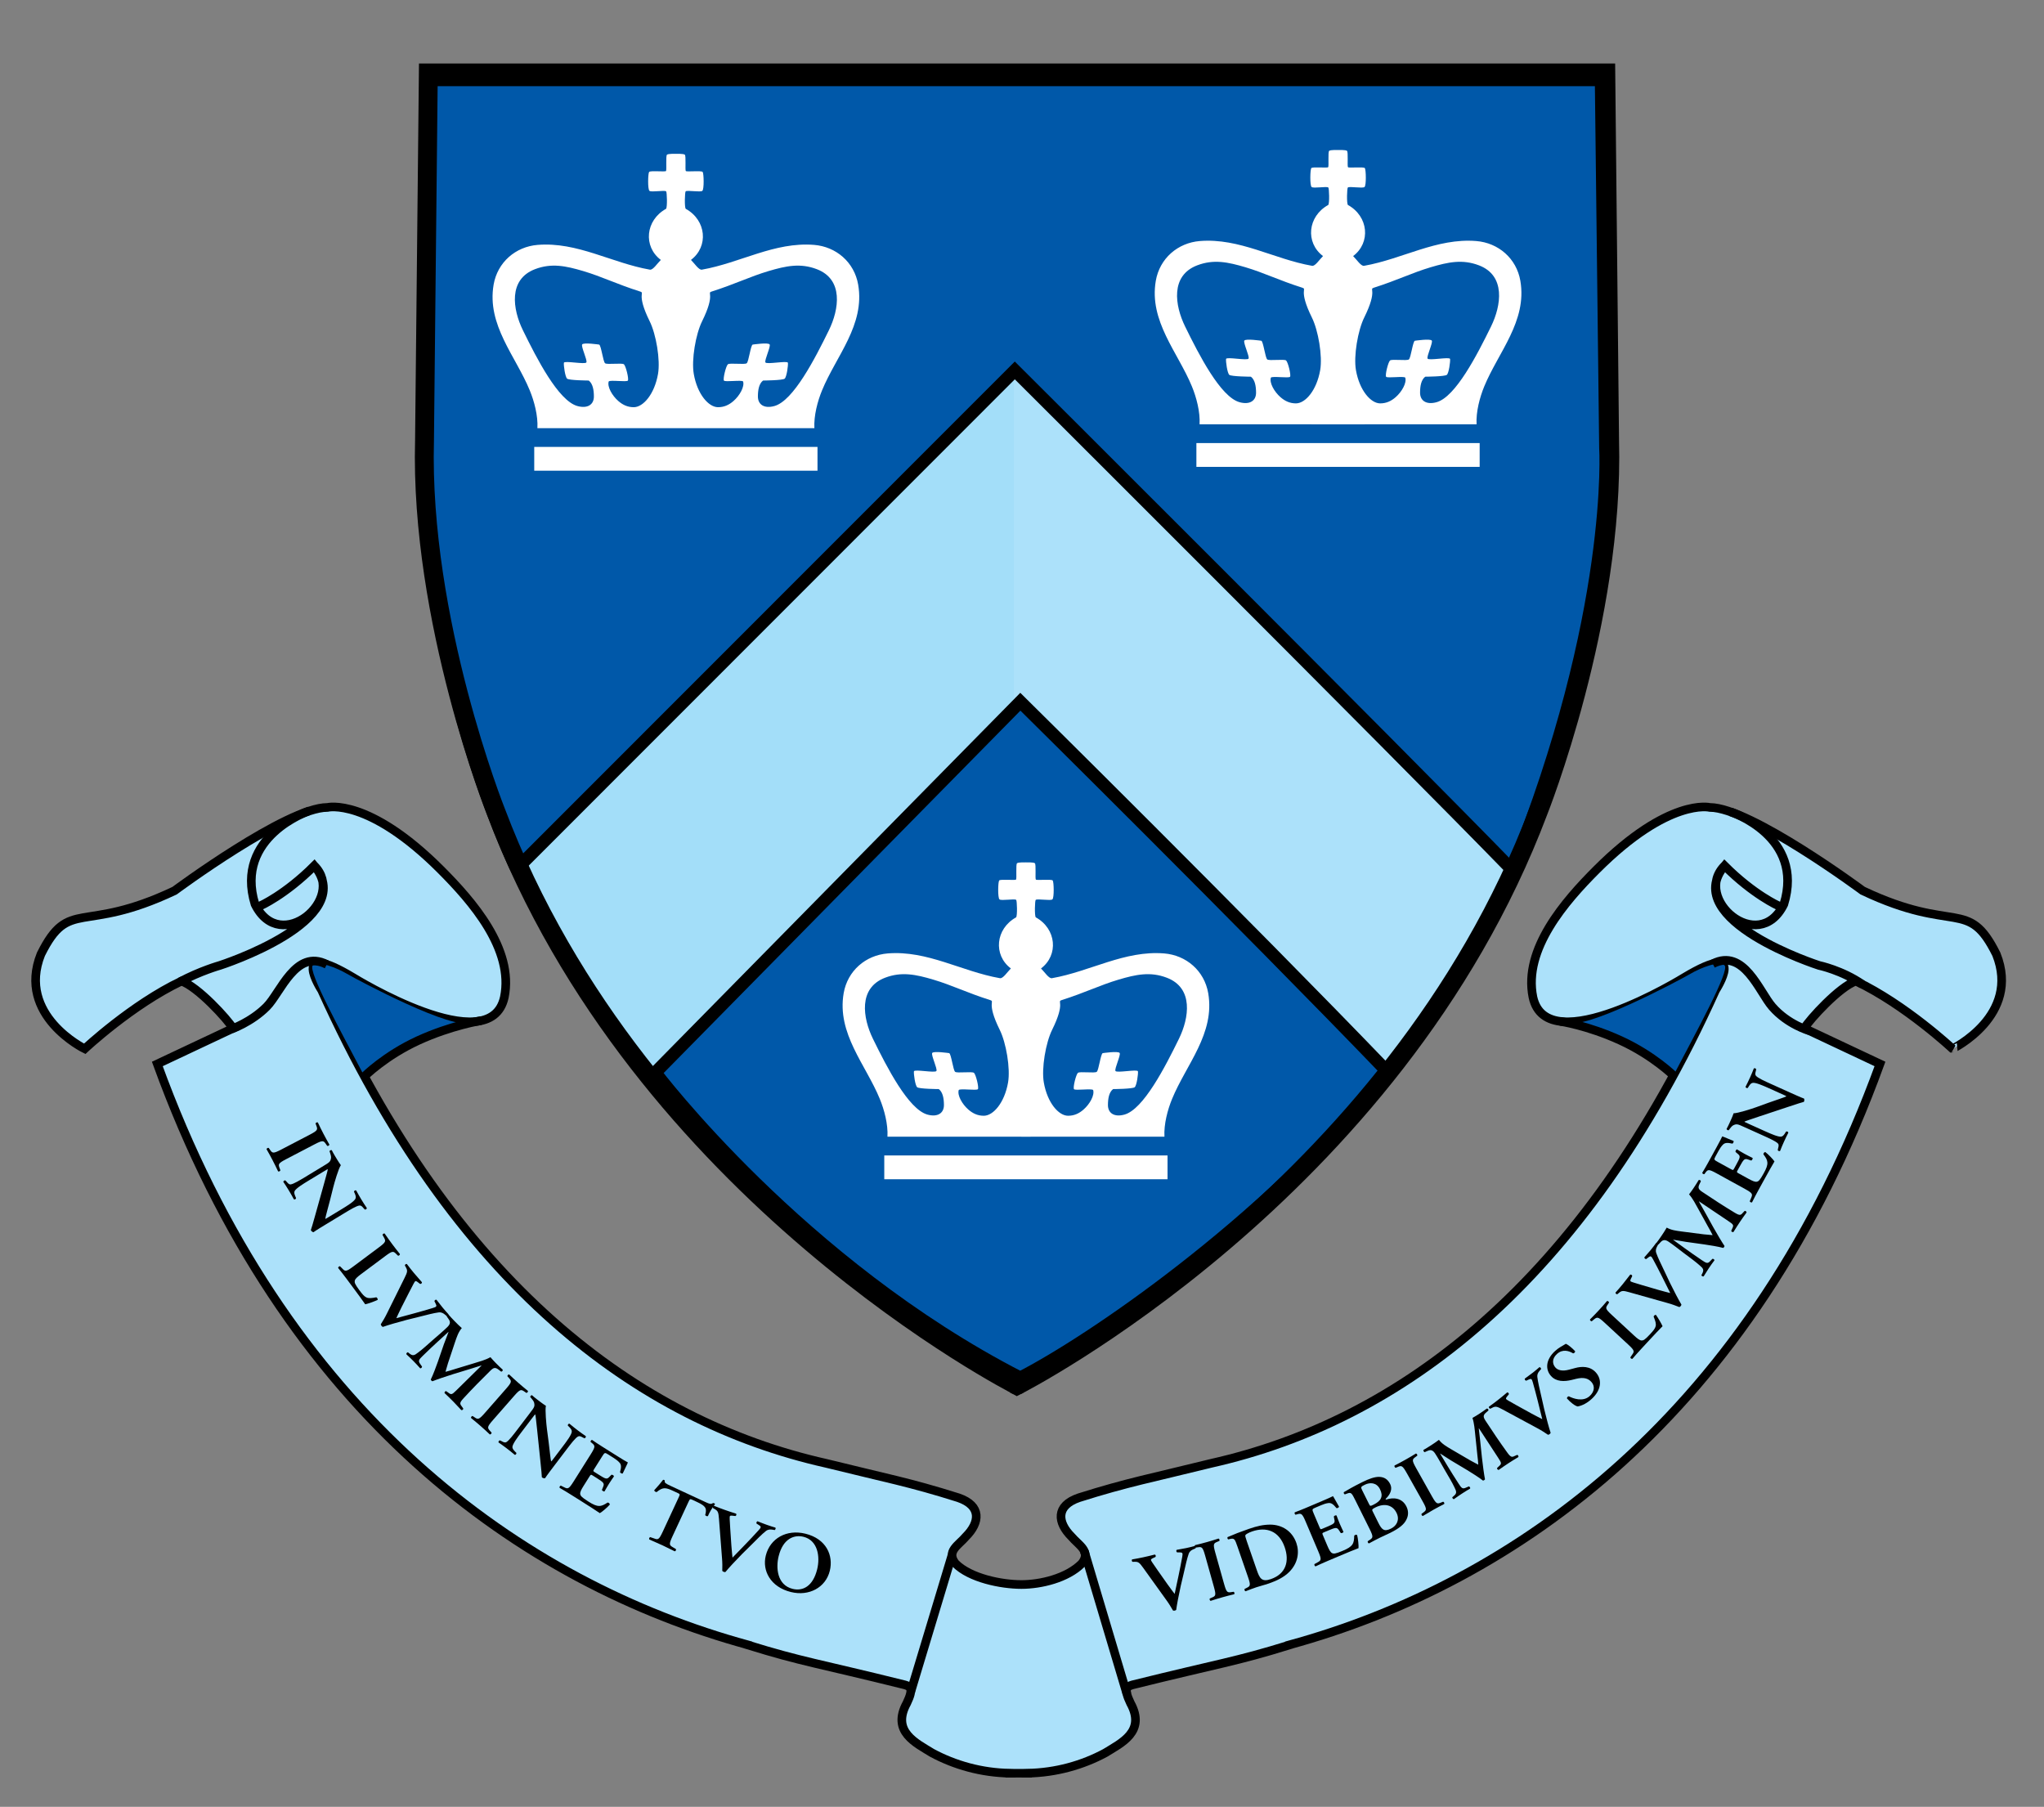
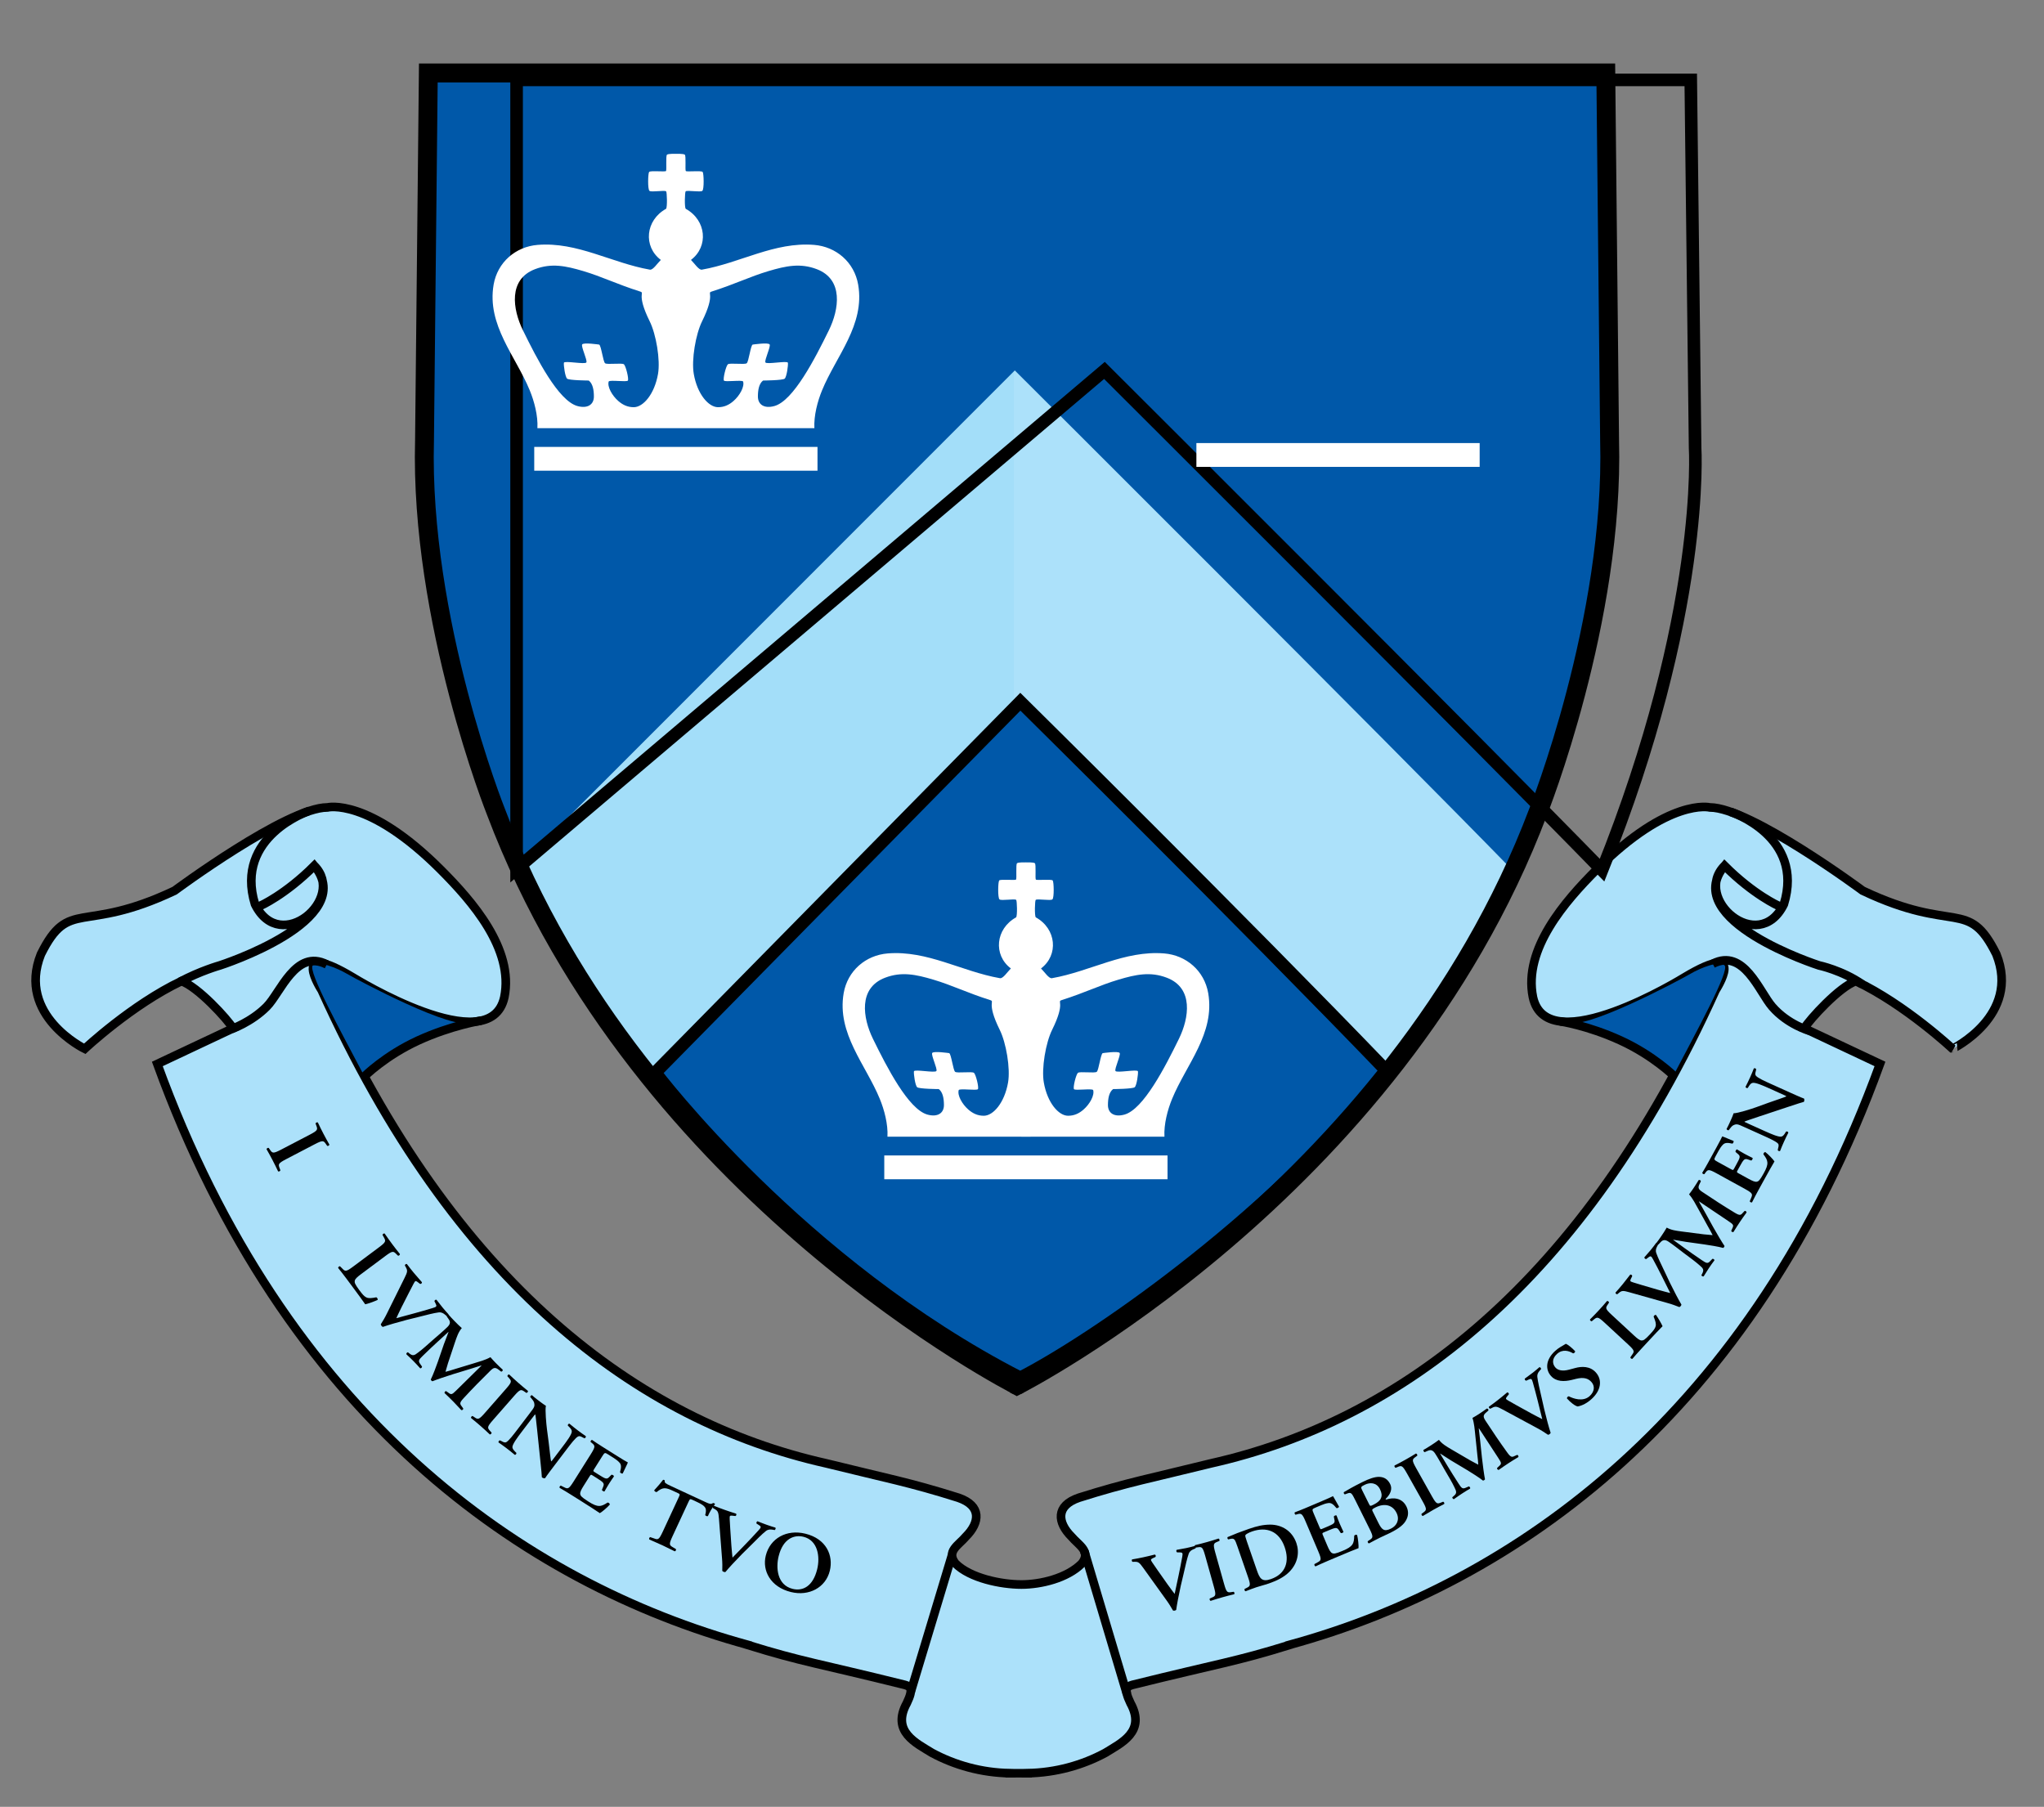
<svg xmlns="http://www.w3.org/2000/svg" xmlns:xlink="http://www.w3.org/1999/xlink" version="1.1" id="Layer_1" x="0px" y="0px" width="158.5px" height="140.101px" viewBox="0 0 158.5 140.101" enable-background="new 0 0 158.5 140.101" xml:space="preserve">
  <rect x="0" y="0" width="158.5" height="140.101" fill="#808080" stroke="none" />
  <g>
    <defs>
      <rect id="SVGID_1_" x="0.643" y="-31.542" width="156.489" height="185.506" />
    </defs>
    <clipPath id="SVGID_2_">
      <use xlink:href="#SVGID_1_" overflow="visible" />
    </clipPath>
    <path clip-path="url(#SVGID_2_)" fill="#ACE1FA" d="M154.806,73.992c-2.206-4.426-3.175-1.52-10.367-4.93   c0,0-8.701-6.454-11.849-6.454c0,0-3.172-0.789-8.778,4.818c-2.45,2.449-5.699,6.167-4.943,9.891   c1.098,5.063,11.731-1.521,11.731-1.521c5.047-3.031,2.434,0.988,2.434,0.988c-10.287,22.769-24.501,33.399-39.106,36.68   c-4.627,1.146-6.453,1.465-10.26,2.668c-1.838,0.623-1.666,1.936-0.589,3.013c0.567,0.674,1.55,1.144,0.809,2.089   c-1.138,1.14-3.176,1.629-4.682,1.629c-1.574,0-3.977-0.489-5.116-1.629c-0.742-0.945,0.242-1.415,0.808-2.089   c1.078-1.077,1.25-2.39-0.589-3.013c-3.806-1.203-5.632-1.522-10.259-2.668c-14.604-3.281-28.819-13.911-39.106-36.68   c0,0-2.613-4.019,2.434-0.988c0,0,10.633,6.584,11.731,1.521c0.756-3.724-2.494-7.442-4.943-9.891   c-5.607-5.607-8.778-4.818-8.778-4.818c-3.148,0-11.85,6.454-11.85,6.454c-7.191,3.41-8.16,0.504-10.366,4.93   c-1.9,4.755,3.397,7.331,3.397,7.331s3.656-3.424,7.496-5.247c1.268,0.423,3.595,2.972,4.003,3.659l-5.87,2.764   c9.895,27.211,28.279,40.249,45.8,45.045v0.011c4.21,1.305,5.39,1.407,12.163,3.088c0.412,0.128,0.722,0.241,0.157,1.415   c-1.219,2.208,0.711,3.089,1.954,3.86c1.759,0.949,3.837,1.537,6.026,1.574v0.005c0.019,0,0.037-0.002,0.056-0.002   s0.039,0.002,0.058,0.002v-0.005c0.124-0.003,1.017-0.003,1.154,0v0.005c0.019,0,0.038-0.002,0.057-0.002   c0.02,0,0.038,0.002,0.057,0.002v-0.005c2.189-0.037,4.267-0.625,6.026-1.574c1.243-0.771,3.172-1.652,1.954-3.86   c-0.565-1.174-0.255-1.287,0.157-1.415c6.773-1.681,7.953-1.783,12.163-3.088v-0.011c17.521-4.796,35.905-17.834,45.8-45.045   l-5.87-2.764c0.408-0.687,2.735-3.236,4.002-3.659c3.841,1.823,7.497,5.247,7.497,5.247S156.706,78.748,154.806,73.992" />
    <path clip-path="url(#SVGID_2_)" fill="none" stroke="#000000" stroke-width="0.67" d="M154.806,73.992   c-2.206-4.426-3.175-1.52-10.367-4.93c0,0-8.701-6.454-11.849-6.454c0,0-3.172-0.789-8.778,4.818   c-2.45,2.449-5.699,6.167-4.943,9.891c1.098,5.063,11.731-1.521,11.731-1.521c5.047-3.031,2.434,0.988,2.434,0.988   c-10.287,22.769-24.501,33.399-39.106,36.68c-4.627,1.146-6.453,1.465-10.26,2.668c-1.838,0.623-1.666,1.936-0.589,3.013   c0.567,0.674,1.55,1.144,0.809,2.089c-1.138,1.14-3.176,1.629-4.682,1.629c-1.574,0-3.977-0.489-5.116-1.629   c-0.742-0.945,0.242-1.415,0.808-2.089c1.078-1.077,1.25-2.39-0.589-3.013c-3.806-1.203-5.632-1.522-10.259-2.668   c-14.604-3.281-28.819-13.911-39.106-36.68c0,0-2.613-4.019,2.434-0.988c0,0,10.633,6.584,11.731,1.521   c0.756-3.724-2.494-7.442-4.943-9.891c-5.607-5.607-8.778-4.818-8.778-4.818c-3.148,0-11.85,6.454-11.85,6.454   c-7.191,3.41-8.16,0.504-10.366,4.93c-1.9,4.755,3.397,7.331,3.397,7.331s3.656-3.424,7.496-5.247   c1.268,0.423,3.595,2.972,4.003,3.659l-5.87,2.764c9.895,27.211,28.279,40.249,45.8,45.045v0.011   c4.21,1.305,5.39,1.407,12.163,3.088c0.412,0.128,0.722,0.241,0.157,1.415c-1.219,2.208,0.711,3.089,1.954,3.86   c1.759,0.949,3.837,1.537,6.026,1.574v0.005c0.019,0,0.037-0.002,0.056-0.002s0.039,0.002,0.058,0.002v-0.005   c0.124-0.003,1.017-0.003,1.154,0v0.005c0.019,0,0.038-0.002,0.057-0.002c0.02,0,0.038,0.002,0.057,0.002v-0.005   c2.189-0.037,4.267-0.625,6.026-1.574c1.243-0.771,3.172-1.652,1.954-3.86c-0.565-1.174-0.255-1.287,0.157-1.415   c6.773-1.681,7.953-1.783,12.163-3.088v-0.011c17.521-4.796,35.905-17.834,45.8-45.045l-5.87-2.764   c0.408-0.687,2.735-3.236,4.002-3.659c3.841,1.823,7.497,5.247,7.497,5.247S156.706,78.748,154.806,73.992z" />
    <path clip-path="url(#SVGID_2_)" fill="#0058A9" d="M121.486,79.255c0,0,6.259,1.64,8.255,4.182c1.776-3.39,4.427-8.2,3.99-8.583   c-0.437-0.382-1.859,0.192-2.651,0.656C130.288,75.976,122.716,80.021,121.486,79.255" />
    <path clip-path="url(#SVGID_2_)" fill="#0058A9" d="M36.502,79.255c0,0-6.259,1.64-8.255,4.182c-1.777-3.39-4.427-8.2-3.99-8.583   c0.437-0.382,1.858,0.192,2.651,0.656C27.701,75.976,35.272,80.021,36.502,79.255" />
    <path clip-path="url(#SVGID_2_)" fill="#A3DEF9" d="M79.116,5.425H33.605l-0.294,28.384c-0.379,13.936,5.515,28.713,5.515,28.713   c11.156,29.554,40.29,44.357,40.29,44.357" />
    <path clip-path="url(#SVGID_2_)" fill="#ACE1FA" d="M78.628,5.425h45.511l0.293,28.384c0.38,13.936-5.515,28.713-5.515,28.713   c-11.156,29.554-40.289,44.357-40.289,44.357" />
    <path clip-path="url(#SVGID_2_)" fill="#0058A9" d="M40.059,67.372c0,0-5.746-11.686-6.951-26.938V6.195h91.049l0.337,28.521   c0,0,0.817,12.791-7.214,32.756c-9.221-9.478-38.588-38.75-38.588-38.75L40.059,67.372z" />
-     <path clip-path="url(#SVGID_2_)" fill="none" stroke="#000000" stroke-width="0.976" stroke-miterlimit="8" d="M40.059,67.372   c0,0-5.746-11.686-6.951-26.938V6.195h91.049l0.337,28.521c0,0,0.817,12.791-7.214,32.756c-9.221-9.478-38.588-38.75-38.588-38.75   L40.059,67.372z" />
+     <path clip-path="url(#SVGID_2_)" fill="none" stroke="#000000" stroke-width="0.976" stroke-miterlimit="8" d="M40.059,67.372   V6.195h91.049l0.337,28.521c0,0,0.817,12.791-7.214,32.756c-9.221-9.478-38.588-38.75-38.588-38.75   L40.059,67.372z" />
    <path clip-path="url(#SVGID_2_)" fill="#0058A9" d="M79.122,54.411L50.813,83.166c0,0,11.235,14.91,28.298,23.667   c5.278-2.694,18.767-11.766,28.534-23.667C96.419,71.491,79.122,54.411,79.122,54.411" />
    <path clip-path="url(#SVGID_2_)" fill="none" stroke="#000000" stroke-width="0.976" stroke-miterlimit="8" d="M79.122,54.411   L50.813,83.166c0,0,11.235,14.91,28.298,23.667c5.278-2.694,18.767-11.766,28.534-23.667   C96.419,71.491,79.122,54.411,79.122,54.411z" />
    <path clip-path="url(#SVGID_2_)" fill="#FFFFFF" d="M66.547,22.074c-0.299-1.738-1.703-2.948-3.421-3.086   c-3.07-0.246-5.719,1.396-8.698,1.921c-0.238,0.042-0.557-0.465-0.848-0.755c1.382-1.04,1.195-3.081-0.405-3.963   c-0.109-0.126-0.07-1.301-0.007-1.354c0.13-0.108,1.15,0.087,1.295-0.04c0.145-0.126,0.115-1.348,0.024-1.466   c-0.093-0.117-1.244,0.009-1.307-0.069c-0.066-0.08,0.031-1.182-0.077-1.268c-0.107-0.086-0.674-0.066-0.692-0.066   s-0.584-0.02-0.69,0.066c-0.109,0.086-0.012,1.188-0.077,1.268c-0.064,0.078-1.215-0.048-1.308,0.069   c-0.091,0.118-0.121,1.34,0.024,1.466c0.145,0.127,1.165-0.068,1.295,0.04c0.063,0.053,0.103,1.228-0.007,1.354   c-1.599,0.882-1.787,2.923-0.405,3.963c-0.29,0.29-0.61,0.797-0.848,0.755c-2.978-0.525-5.629-2.167-8.699-1.921   c-1.718,0.138-3.12,1.348-3.42,3.086c-0.537,3.129,1.711,5.535,2.801,8.19c0.346,0.839,0.649,1.966,0.595,2.935   c0,0,10.596,0,10.736,0.001h0.003h0.004c0.14-0.001,10.736-0.001,10.736-0.001c-0.053-0.969,0.249-2.096,0.595-2.935   C64.836,27.608,67.084,25.203,66.547,22.074 M51.024,29.001c-0.276,1.57-1.148,2.569-1.875,2.573   c-0.475,0.002-0.858-0.177-1.205-0.482c-0.479-0.418-0.869-1.107-0.743-1.513c0.105-0.136,1.394,0.059,1.486-0.068   c0.092-0.129-0.157-1.131-0.303-1.262c-0.146-0.129-1.309,0.044-1.465-0.084c-0.155-0.126-0.299-1.37-0.458-1.446   c0,0-1.231-0.184-1.32-0.008c-0.09,0.175,0.415,1.213,0.33,1.389c-0.087,0.179-1.716-0.154-1.745,0.029   c-0.028,0.183,0.094,1.098,0.25,1.232c0.157,0.136,1.676,0.145,1.676,0.145c0.316,0.241,0.399,0.732,0.401,1.232   c0.003,0.637-0.493,0.964-1.282,0.745c-1.472-0.412-3.14-3.663-4.222-5.874c-0.796-1.625-1.15-3.942,0.94-4.738   c1.274-0.486,2.377-0.257,3.747,0.15c1.435,0.427,2.579,1.004,4.395,1.582c0.422,0.135-0.336,0.115,0.749,2.31   C50.877,25.917,51.217,27.904,51.024,29.001 M60.053,31.483c-0.789,0.219-1.284-0.108-1.282-0.745   c0.001-0.5,0.084-0.991,0.401-1.232c0,0,1.519-0.009,1.676-0.145c0.157-0.134,0.279-1.049,0.25-1.232   c-0.029-0.183-1.657,0.15-1.745-0.029c-0.085-0.176,0.42-1.214,0.33-1.389c-0.09-0.176-1.319,0.008-1.319,0.008   c-0.16,0.076-0.304,1.32-0.459,1.446c-0.157,0.128-1.319-0.045-1.465,0.084c-0.146,0.131-0.393,1.133-0.303,1.262   c0.093,0.127,1.38-0.068,1.486,0.068c0.125,0.406-0.264,1.095-0.743,1.513c-0.347,0.305-0.729,0.484-1.205,0.482   c-0.727-0.004-1.6-1.003-1.875-2.573c-0.193-1.097,0.146-3.085,0.643-4.088c1.086-2.195,0.329-2.175,0.751-2.31   c1.815-0.578,2.959-1.155,4.395-1.582c1.37-0.407,2.473-0.636,3.747-0.15c2.089,0.796,1.734,3.113,0.939,4.738   C63.191,27.82,61.523,31.071,60.053,31.483" />
    <polygon clip-path="url(#SVGID_2_)" fill="#FFFFFF" points="52.409,34.653 41.427,34.653 41.427,36.498 52.409,36.498    63.392,36.498 63.392,34.653  " />
    <path clip-path="url(#SVGID_2_)" fill="none" stroke="#000000" stroke-width="0.67" d="M84.086,120.289l3.301,11.066    M73.826,120.571L70.619,131.2 M120.986,79.196c0,0,2.116,0.306,4.68,1.481c2.564,1.174,4.178,2.788,4.178,2.788 M140.307,79.922   c0,0-1.671-0.467-2.879-1.858c-1.01-1.161-2.206-4.569-4.614-3.335 M134.216,62.958c0,0,5.738,1.88,4.112,7.156   c-1.974,4.018-7.11-0.476-4.599-2.986 M137.922,70.24c0,0-1.931-0.849-4.193-3.111c-3.537,4.245,7.324,7.729,7.324,7.729   s1.791,0.374,3.359,1.467 M37.31,79.138c0,0-2.312,0.364-4.875,1.539c-2.564,1.174-4.177,2.788-4.177,2.788 M17.945,79.793   c0,0,1.521-0.52,2.729-1.729c1.088-1.087,2.258-4.516,4.666-3.283 M23.967,62.876c0,0-5.82,1.962-4.193,7.238   c1.974,4.018,7.109-0.476,4.599-2.986 M20.18,70.24c0,0,1.931-0.849,4.193-3.111c3.535,4.245-7.325,7.729-7.325,7.729   s-1.534,0.432-3.101,1.277" />
    <path clip-path="url(#SVGID_2_)" d="M22.188,89.881c-0.633,0.33-0.621,0.397-0.5,0.716l0.055,0.15   c-0.018,0.067-0.129,0.116-0.179,0.078c-0.135-0.288-0.279-0.578-0.426-0.86c-0.146-0.281-0.309-0.578-0.468-0.854   c-0.002-0.063,0.102-0.126,0.167-0.103l0.091,0.132c0.193,0.281,0.24,0.33,0.874,0l2.222-1.159c0.633-0.33,0.621-0.397,0.5-0.716   l-0.055-0.15c0.018-0.067,0.129-0.116,0.18-0.078c0.134,0.288,0.278,0.578,0.432,0.872c0.147,0.282,0.302,0.566,0.461,0.842   c0.002,0.063-0.102,0.125-0.167,0.102l-0.091-0.131c-0.193-0.282-0.24-0.33-0.874,0L22.188,89.881z" />
-     <path clip-path="url(#SVGID_2_)" d="M25.314,94.911c-0.173,0.104-0.882,0.534-1.003,0.633c-0.093-0.011-0.168-0.084-0.208-0.161   c0.062-0.172,0.149-0.47,0.353-1.2l0.664-2.375c0.177-0.655,0.277-0.985,0.3-1.142c-0.011-0.018-0.075,0.02-0.38,0.205   l-1.124,0.681c-0.432,0.262-0.958,0.589-1.067,0.798c-0.053,0.108-0.024,0.234,0.046,0.402l0.065,0.146   c-0.007,0.081-0.12,0.141-0.175,0.089c-0.126-0.235-0.266-0.479-0.408-0.713c-0.157-0.259-0.264-0.422-0.406-0.63   c-0.001-0.068,0.089-0.139,0.16-0.114l0.111,0.118c0.088,0.107,0.178,0.204,0.296,0.191c0.228-0.028,0.729-0.332,1.184-0.608   l1.366-0.828c0.449-0.272,0.545-0.321,0.585-0.632c0.01-0.1-0.048-0.3-0.083-0.397l-0.039-0.103   c0.009-0.064,0.128-0.128,0.182-0.076c0.119,0.248,0.33,0.583,0.424,0.738c0.078,0.129,0.174,0.274,0.275,0.414   c-0.184,0.255-0.503,1.367-0.591,1.716l-0.249,0.993c-0.108,0.42-0.371,1.363-0.368,1.446c0.028,0.008,0.057-0.009,0.149-0.065   l1.124-0.681c0.432-0.263,0.958-0.59,1.064-0.805c0.052-0.108,0.027-0.228-0.043-0.396l-0.069-0.152   c0.007-0.08,0.12-0.141,0.175-0.089c0.134,0.248,0.266,0.479,0.412,0.719c0.161,0.266,0.263,0.422,0.41,0.637   c0.001,0.067-0.09,0.139-0.16,0.114l-0.115-0.124c-0.088-0.108-0.175-0.198-0.293-0.185c-0.231,0.021-0.732,0.325-1.187,0.601   L25.314,94.911z" />
    <path clip-path="url(#SVGID_2_)" d="M27.992,98.8c-0.27,0.202-0.456,0.358-0.483,0.513c-0.024,0.126,0.002,0.251,0.346,0.713   c0.479,0.641,0.575,0.714,1.329,0.565c0.07,0.038,0.123,0.142,0.101,0.203c-0.261,0.123-0.766,0.302-0.964,0.341   c-0.17-0.25-0.535-0.752-1.018-1.399l-0.447-0.601c-0.22-0.294-0.441-0.579-0.633-0.814c-0.013-0.062,0.082-0.16,0.148-0.129   l0.156,0.154c0.235,0.247,0.29,0.287,0.852-0.131l2.009-1.499c0.562-0.419,0.539-0.482,0.374-0.782l-0.099-0.178   c-0.002-0.061,0.105-0.141,0.166-0.105c0.205,0.297,0.393,0.561,0.591,0.827c0.19,0.254,0.389,0.51,0.589,0.756   c0.018,0.068-0.086,0.155-0.148,0.129l-0.116-0.111c-0.24-0.244-0.295-0.284-0.857,0.135L27.992,98.8z" />
    <path clip-path="url(#SVGID_2_)" d="M31.514,102.35c-0.656,0.169-1.479,0.412-1.822,0.537c-0.025,0.002-0.072-0.034-0.104-0.074   c-0.032-0.038-0.054-0.086-0.061-0.126c0.152-0.239,0.332-0.538,0.467-0.819l1.378-2.781c0.219-0.444,0.25-0.554,0.107-0.81   l-0.084-0.155c0.004-0.069,0.097-0.146,0.159-0.104c0.169,0.225,0.362,0.468,0.541,0.685c0.207,0.249,0.369,0.434,0.623,0.72   c0.01,0.075-0.068,0.15-0.146,0.13l-0.146-0.113c-0.127-0.101-0.19-0.124-0.231-0.09c-0.047,0.04-0.124,0.178-0.464,0.844   l-0.592,1.165c-0.151,0.294-0.332,0.697-0.406,0.852c0.902-0.243,1.894-0.503,2.843-0.794c0.281-0.083,0.309-0.134,0.207-0.331   l-0.097-0.191c0.009-0.073,0.097-0.136,0.159-0.114c0.179,0.237,0.33,0.43,0.477,0.607c0.166,0.2,0.323,0.379,0.462,0.526   c0.011,0.066-0.077,0.129-0.141,0.135l-0.141-0.117c-0.132-0.106-0.27-0.198-0.498-0.167c-0.378,0.05-0.859,0.178-1.589,0.362   L31.514,102.35z" />
    <path clip-path="url(#SVGID_2_)" d="M35.917,109.207c0.031,0.07-0.074,0.164-0.149,0.127c-0.208-0.23-0.401-0.435-0.603-0.641   c-0.237-0.241-0.46-0.458-0.692-0.674c-0.021-0.06,0.05-0.171,0.129-0.147l0.161,0.114c0.231,0.178,0.284,0.155,0.611-0.166   l1.517-1.493c0.183-0.18,0.356-0.35,0.447-0.44l-0.01-0.01c-0.401,0.121-0.616,0.191-0.904,0.282l-1.28,0.39   c-0.508,0.156-1.294,0.424-1.61,0.553c-0.04-0.001-0.116-0.078-0.131-0.133c0.173-0.343,0.426-1.027,0.55-1.381l0.471-1.365   c0.106-0.295,0.272-0.732,0.355-0.935l-0.01-0.011c-0.245,0.222-0.63,0.58-0.841,0.769c-0.303,0.277-0.741,0.687-1.135,1.075   c-0.317,0.312-0.388,0.393-0.204,0.647l0.137,0.197c0.007,0.065-0.084,0.155-0.144,0.132c-0.177-0.199-0.329-0.363-0.516-0.553   c-0.162-0.165-0.349-0.345-0.556-0.536c-0.021-0.07,0.07-0.159,0.124-0.152l0.096,0.078c0.271,0.218,0.384,0.188,0.707-0.07   c0.343-0.256,0.665-0.553,1.19-1.018c0.347-0.301,0.775-0.663,1.068-0.951c0.226-0.222,0.251-0.399,0.083-0.627l-0.144-0.203   c0.004-0.064,0.1-0.148,0.16-0.117c0.142,0.164,0.274,0.307,0.461,0.497c0.177,0.18,0.354,0.36,0.555,0.536   c-0.268,0.304-0.386,0.684-0.519,1.067l-0.553,1.657c-0.041,0.121-0.149,0.491-0.194,0.666c0.22-0.055,0.425-0.115,0.762-0.224   l1.397-0.424c0.479-0.148,0.924-0.262,1.327-0.487c0.127,0.148,0.289,0.323,0.4,0.436c0.212,0.216,0.394,0.391,0.545,0.525   c0.037,0.075-0.044,0.175-0.124,0.152l-0.19-0.146c-0.252-0.197-0.384-0.168-0.638,0.082c-0.711,0.7-1.411,1.409-2.086,2.145   c-0.307,0.332-0.285,0.421-0.143,0.605L35.917,109.207z" />
    <path clip-path="url(#SVGID_2_)" d="M38.221,110.118c-0.471,0.537-0.435,0.595-0.207,0.849l0.106,0.119   c0.007,0.069-0.078,0.156-0.14,0.138c-0.229-0.219-0.469-0.438-0.707-0.647c-0.239-0.209-0.498-0.427-0.746-0.626   c-0.025-0.058,0.049-0.154,0.118-0.157l0.133,0.089c0.281,0.194,0.343,0.221,0.814-0.316l1.652-1.885   c0.47-0.537,0.435-0.595,0.206-0.849l-0.105-0.119c-0.007-0.069,0.078-0.156,0.139-0.138c0.23,0.219,0.469,0.438,0.719,0.657   c0.238,0.208,0.487,0.417,0.734,0.616c0.026,0.059-0.049,0.155-0.118,0.157l-0.132-0.09c-0.282-0.193-0.344-0.22-0.815,0.317   L38.221,110.118z" />
    <path clip-path="url(#SVGID_2_)" d="M42.969,113.661c-0.122,0.161-0.624,0.821-0.7,0.957c-0.091,0.024-0.188-0.015-0.253-0.074   c-0.006-0.181-0.033-0.49-0.112-1.244l-0.255-2.453c-0.076-0.675-0.105-1.019-0.141-1.173c-0.018-0.013-0.062,0.046-0.278,0.33   l-0.795,1.046c-0.306,0.403-0.675,0.9-0.7,1.136c-0.009,0.119,0.064,0.225,0.191,0.356l0.114,0.112   c0.024,0.077-0.06,0.175-0.129,0.147c-0.205-0.172-0.424-0.348-0.642-0.513c-0.241-0.183-0.401-0.296-0.609-0.438   c-0.026-0.061,0.032-0.162,0.106-0.165l0.147,0.07c0.121,0.067,0.241,0.124,0.346,0.068c0.201-0.109,0.556-0.576,0.878-1   l0.966-1.271c0.318-0.418,0.388-0.499,0.311-0.804c-0.026-0.096-0.154-0.261-0.222-0.338l-0.074-0.081   c-0.016-0.063,0.071-0.166,0.141-0.139c0.202,0.188,0.522,0.422,0.665,0.531c0.121,0.092,0.262,0.191,0.408,0.285   c-0.077,0.305,0.035,1.456,0.081,1.812l0.133,1.016c0.054,0.43,0.156,1.404,0.189,1.48c0.029-0.004,0.05-0.03,0.115-0.116   l0.794-1.046c0.306-0.402,0.676-0.9,0.694-1.139c0.01-0.121-0.058-0.222-0.185-0.353l-0.119-0.116   c-0.024-0.077,0.06-0.174,0.129-0.147c0.216,0.181,0.424,0.348,0.648,0.518c0.247,0.187,0.4,0.295,0.615,0.442   c0.025,0.061-0.032,0.162-0.107,0.164l-0.152-0.074c-0.121-0.066-0.235-0.12-0.341-0.064c-0.207,0.105-0.561,0.572-0.883,0.996   L42.969,113.661z" />
    <path clip-path="url(#SVGID_2_)" d="M45.813,112.758c0.38-0.604,0.336-0.656,0.075-0.876l-0.091-0.073   c-0.017-0.067,0.053-0.166,0.116-0.157c0.225,0.157,0.508,0.343,0.776,0.512l1.166,0.733c0.39,0.246,0.748,0.463,0.834,0.502   c-0.037,0.112-0.284,0.585-0.401,0.854c-0.054,0.03-0.183-0.036-0.21-0.1c0.111-0.393,0.109-0.593-0.058-0.761   c-0.115-0.128-0.291-0.255-0.455-0.358l-0.409-0.258c-0.262-0.165-0.269-0.154-0.474,0.171l-0.607,0.964   c-0.093,0.148-0.09,0.158,0.05,0.246l0.293,0.184c0.53,0.334,0.638,0.394,0.835,0.176l0.164-0.167   c0.074-0.01,0.19,0.063,0.192,0.128c-0.103,0.15-0.244,0.348-0.377,0.559c-0.137,0.217-0.25,0.424-0.359,0.61   c-0.055,0.02-0.171-0.052-0.199-0.117l0.101-0.255c0.108-0.267,0.012-0.343-0.519-0.678l-0.293-0.184   c-0.14-0.088-0.153-0.08-0.243,0.062l-0.456,0.724c-0.183,0.291-0.3,0.504-0.27,0.658c0.024,0.126,0.098,0.237,0.611,0.56   c0.767,0.499,1.006,0.418,1.51,0.091c0.08-0.005,0.173,0.077,0.174,0.156c-0.188,0.217-0.595,0.566-0.777,0.666   c-0.261-0.18-0.782-0.516-1.496-0.966l-0.695-0.437c-0.269-0.17-0.644-0.398-0.926-0.559c-0.035-0.054,0.024-0.16,0.092-0.173   l0.24,0.119c0.304,0.152,0.37,0.169,0.751-0.435L45.813,112.758z" />
    <path clip-path="url(#SVGID_2_)" d="M52.619,116.125c0.119-0.257,0.118-0.272-0.052-0.351l-0.366-0.17   c-0.601-0.28-0.809-0.294-1.281,0.088c-0.062,0.016-0.191-0.067-0.189-0.14c0.264-0.278,0.538-0.611,0.684-0.804   c0.021-0.012,0.05-0.006,0.083,0.009c0.026,0.012,0.049,0.03,0.054,0.055c-0.038,0.168,0.05,0.216,0.495,0.423l2.667,1.239   c0.32,0.149,0.427,0.177,0.571,0.072c0.031,0,0.063,0,0.089,0.012c0.04,0.019,0.067,0.046,0.071,0.07   c-0.182,0.221-0.478,0.722-0.549,0.926c-0.056,0.034-0.173-0.005-0.212-0.076c0.137-0.516,0.067-0.69-0.633-1.015l-0.372-0.173   c-0.17-0.079-0.182-0.069-0.302,0.187l-1.226,2.639c-0.301,0.648-0.251,0.694,0.042,0.867l0.224,0.134   c0.026,0.064-0.032,0.171-0.095,0.171c-0.374-0.188-0.665-0.331-0.953-0.465c-0.287-0.134-0.597-0.271-1.021-0.453   c-0.041-0.048,0.009-0.173,0.069-0.183l0.288,0.097c0.319,0.118,0.387,0.128,0.688-0.52L52.619,116.125z" />
    <path clip-path="url(#SVGID_2_)" d="M57.543,120.498c-0.477,0.481-1.06,1.11-1.29,1.394c-0.02,0.014-0.079,0.007-0.127-0.01   c-0.047-0.017-0.09-0.046-0.118-0.077c0.009-0.284,0.011-0.633-0.017-0.943l-0.239-3.095c-0.04-0.492-0.069-0.603-0.323-0.75   l-0.151-0.09c-0.032-0.061,0.008-0.176,0.083-0.171c0.26,0.107,0.55,0.217,0.815,0.311c0.306,0.109,0.539,0.185,0.903,0.3   c0.048,0.059,0.019,0.164-0.058,0.186l-0.184-0.022c-0.16-0.022-0.226-0.009-0.244,0.042c-0.02,0.057-0.016,0.216,0.033,0.963   l0.088,1.303c0.021,0.329,0.071,0.769,0.087,0.939c0.651-0.67,1.37-1.401,2.036-2.137c0.199-0.215,0.197-0.273,0.009-0.39   l-0.181-0.114c-0.03-0.067,0.013-0.167,0.079-0.179c0.273,0.112,0.502,0.199,0.72,0.277c0.244,0.087,0.471,0.16,0.666,0.215   c0.043,0.051,0,0.15-0.052,0.189l-0.181-0.029c-0.168-0.023-0.333-0.032-0.514,0.111c-0.298,0.237-0.647,0.592-1.18,1.125   L57.543,120.498z" />
    <path clip-path="url(#SVGID_2_)" d="M64.345,121.805c-0.319,1.288-1.607,1.989-3.02,1.639c-1.581-0.392-2.233-1.657-1.944-2.822   c0.33-1.333,1.61-2.064,3.079-1.699C64.077,119.323,64.641,120.615,64.345,121.805 M60.379,120.669   c-0.224,0.903-0.116,2.234,1.081,2.53c0.797,0.198,1.579-0.198,1.905-1.512c0.244-0.988,0.052-2.25-1.06-2.525   C61.605,118.988,60.724,119.276,60.379,120.669" />
    <path clip-path="url(#SVGID_2_)" d="M91.561,122.966c-0.148,0.659-0.308,1.499-0.353,1.861c-0.01,0.022-0.063,0.047-0.111,0.058   c-0.048,0.01-0.099,0.007-0.138-0.005c-0.14-0.246-0.32-0.545-0.504-0.794l-1.805-2.514c-0.289-0.4-0.371-0.478-0.659-0.472   l-0.173,0.003c-0.058-0.036-0.084-0.154-0.019-0.189c0.273-0.045,0.572-0.102,0.841-0.16c0.311-0.067,0.545-0.124,0.909-0.216   c0.071,0.026,0.1,0.131,0.048,0.19l-0.165,0.076c-0.144,0.066-0.193,0.111-0.182,0.164c0.013,0.059,0.099,0.192,0.527,0.803   l0.75,1.065c0.188,0.27,0.459,0.618,0.56,0.755c0.196-0.91,0.415-1.908,0.59-2.882c0.054-0.288,0.021-0.336-0.196-0.337   l-0.21-0.003c-0.06-0.043-0.076-0.15-0.027-0.195c0.286-0.047,0.522-0.091,0.744-0.138c0.248-0.054,0.475-0.11,0.667-0.164   c0.062,0.021,0.077,0.127,0.055,0.187l-0.167,0.07c-0.152,0.067-0.294,0.146-0.37,0.363c-0.126,0.357-0.232,0.842-0.4,1.574   L91.561,122.966z" />
    <path clip-path="url(#SVGID_2_)" d="M94.918,122.809c0.193,0.688,0.26,0.69,0.591,0.639l0.155-0.023   c0.061,0.032,0.086,0.151,0.039,0.192c-0.303,0.071-0.611,0.151-0.911,0.235c-0.299,0.085-0.618,0.181-0.913,0.278   c-0.062-0.011-0.102-0.126-0.067-0.185l0.144-0.061c0.309-0.129,0.365-0.165,0.172-0.853l-0.677-2.413   c-0.194-0.687-0.261-0.689-0.592-0.638l-0.155,0.022c-0.06-0.032-0.086-0.151-0.039-0.192c0.303-0.071,0.612-0.151,0.925-0.238   c0.299-0.085,0.604-0.177,0.9-0.274c0.062,0.01,0.102,0.125,0.067,0.184l-0.145,0.061c-0.309,0.129-0.365,0.166-0.172,0.853   L94.918,122.809z" />
    <path clip-path="url(#SVGID_2_)" d="M95.966,119.944c-0.212-0.611-0.245-0.686-0.573-0.615l-0.144,0.036   c-0.058-0.015-0.098-0.13-0.055-0.18c0.467-0.205,0.996-0.41,1.651-0.637c0.635-0.219,1.107-0.326,1.652-0.329   c0.899,0.002,1.701,0.481,2.03,1.429c0.244,0.706,0.128,1.56-0.562,2.248c-0.395,0.393-0.944,0.669-1.552,0.879   c-0.408,0.141-0.735,0.212-0.982,0.298c-0.255,0.088-0.553,0.198-0.843,0.313c-0.062-0.007-0.108-0.119-0.077-0.18l0.14-0.071   c0.301-0.146,0.355-0.187,0.121-0.861L95.966,119.944z M97.462,121.757c0.214,0.618,0.375,0.932,1.084,0.687   c1.189-0.412,1.447-1.399,1.074-2.475c-0.437-1.261-1.417-1.606-2.533-1.219c-0.281,0.097-0.477,0.222-0.511,0.276   c-0.033,0.055,0.006,0.191,0.109,0.49L97.462,121.757z" />
    <path clip-path="url(#SVGID_2_)" d="M101.244,117.984c-0.278-0.657-0.345-0.652-0.67-0.565l-0.109,0.032   c-0.064-0.024-0.104-0.139-0.063-0.186c0.253-0.092,0.561-0.216,0.848-0.337l1.244-0.528c0.417-0.176,0.792-0.343,0.871-0.391   c0.071,0.095,0.318,0.568,0.47,0.819c-0.005,0.06-0.13,0.128-0.198,0.112c-0.256-0.315-0.42-0.429-0.65-0.39   c-0.168,0.02-0.369,0.09-0.544,0.165l-0.436,0.185c-0.281,0.118-0.275,0.131-0.126,0.485l0.445,1.048   c0.068,0.161,0.077,0.164,0.227,0.101l0.313-0.132c0.567-0.241,0.675-0.294,0.607-0.58l-0.044-0.23   c0.034-0.065,0.157-0.118,0.211-0.082c0.065,0.17,0.146,0.399,0.244,0.628c0.099,0.236,0.205,0.448,0.295,0.644   c-0.014,0.057-0.138,0.109-0.206,0.094l-0.15-0.229c-0.156-0.241-0.272-0.206-0.839,0.034l-0.313,0.132   c-0.149,0.063-0.151,0.079-0.085,0.234l0.334,0.788c0.134,0.316,0.242,0.534,0.384,0.598c0.115,0.054,0.247,0.056,0.794-0.176   c0.832-0.338,0.899-0.579,0.914-1.178c0.041-0.068,0.159-0.096,0.225-0.051c0.071,0.277,0.127,0.809,0.108,1.016   c-0.293,0.109-0.855,0.34-1.617,0.663l-0.743,0.315c-0.286,0.121-0.681,0.296-0.969,0.433c-0.062-0.003-0.116-0.112-0.089-0.175   l0.23-0.127c0.293-0.161,0.344-0.204,0.066-0.862L101.244,117.984z" />
    <path clip-path="url(#SVGID_2_)" d="M105.103,116.34c-0.288-0.579-0.33-0.649-0.643-0.531l-0.174,0.064   c-0.065-0.02-0.113-0.117-0.077-0.172c0.273-0.166,0.72-0.426,1.417-0.772c0.532-0.265,0.98-0.427,1.344-0.412   c0.372,0.018,0.644,0.184,0.833,0.564c0.176,0.356,0.039,0.762-0.335,1.122c-0.022,0.018-0.026,0.043-0.02,0.055   c0.006,0.012,0.025,0.018,0.068,0.011c0.518-0.167,1.203-0.139,1.542,0.543c0.138,0.277,0.193,0.626,0.012,0.994   c-0.18,0.383-0.547,0.694-1.27,1.053c-0.278,0.138-0.553,0.252-0.794,0.372c-0.279,0.139-0.573,0.292-0.846,0.443   c-0.063,0.001-0.123-0.104-0.1-0.168l0.131-0.088c0.279-0.184,0.327-0.231,0.01-0.87L105.103,116.34z M106.168,116.638   c0.077,0.157,0.1,0.154,0.353,0.028c0.596-0.296,0.757-0.655,0.487-1.198c-0.264-0.53-0.781-0.537-1.174-0.342   c-0.316,0.157-0.329,0.179-0.209,0.421L106.168,116.638z M106.872,118.056c0.273,0.549,0.448,0.741,0.998,0.467   c0.437-0.217,0.689-0.681,0.422-1.218c-0.309-0.621-0.935-0.769-1.638-0.419c-0.279,0.138-0.273,0.181-0.214,0.301L106.872,118.056   z" />
    <path clip-path="url(#SVGID_2_)" d="M111.036,116.019c0.35,0.623,0.415,0.61,0.725,0.482l0.146-0.059   c0.066,0.017,0.119,0.127,0.082,0.178c-0.277,0.14-0.558,0.29-0.83,0.443c-0.271,0.152-0.558,0.321-0.823,0.484   c-0.062,0.004-0.127-0.097-0.108-0.163l0.126-0.093c0.271-0.199,0.316-0.247-0.033-0.87l-1.227-2.186   c-0.35-0.622-0.415-0.609-0.725-0.481l-0.145,0.058c-0.067-0.017-0.12-0.126-0.084-0.177c0.279-0.141,0.559-0.291,0.843-0.45   c0.272-0.152,0.546-0.314,0.81-0.478c0.063-0.004,0.129,0.098,0.109,0.163l-0.126,0.094c-0.27,0.198-0.316,0.247,0.034,0.87   L111.036,116.019z" />
    <path clip-path="url(#SVGID_2_)" d="M117.636,112.816c0.074-0.016,0.146,0.105,0.095,0.171c-0.262,0.155-0.497,0.3-0.734,0.455   c-0.278,0.182-0.529,0.354-0.782,0.535c-0.063,0.009-0.156-0.083-0.119-0.155l0.141-0.133c0.215-0.189,0.204-0.245-0.047-0.629   l-1.164-1.783c-0.14-0.214-0.273-0.417-0.343-0.524l-0.012,0.008c0.043,0.415,0.071,0.638,0.106,0.937l0.139,1.325   c0.056,0.527,0.169,1.346,0.236,1.681c-0.009,0.038-0.098,0.096-0.154,0.101c-0.3-0.239-0.916-0.625-1.236-0.819l-1.235-0.738   c-0.267-0.164-0.659-0.415-0.84-0.537l-0.012,0.007c0.168,0.284,0.444,0.732,0.587,0.977c0.213,0.351,0.529,0.861,0.831,1.324   c0.243,0.372,0.308,0.459,0.589,0.331l0.217-0.094c0.063,0.007,0.134,0.115,0.101,0.168c-0.226,0.132-0.414,0.246-0.633,0.39   c-0.19,0.123-0.399,0.268-0.623,0.43c-0.071,0.007-0.141-0.1-0.124-0.152l0.093-0.077c0.262-0.219,0.254-0.335,0.065-0.702   c-0.184-0.386-0.412-0.761-0.766-1.367c-0.227-0.399-0.497-0.89-0.722-1.234c-0.173-0.265-0.339-0.326-0.592-0.209l-0.224,0.098   c-0.061-0.016-0.125-0.127-0.083-0.179c0.185-0.105,0.349-0.204,0.568-0.346c0.207-0.136,0.415-0.271,0.623-0.431   c0.244,0.322,0.59,0.515,0.937,0.723l1.502,0.878c0.11,0.064,0.449,0.246,0.61,0.325c-0.012-0.225-0.032-0.437-0.075-0.787   l-0.151-1.448c-0.053-0.495-0.081-0.952-0.224-1.39c0.168-0.093,0.367-0.215,0.498-0.3c0.248-0.162,0.452-0.304,0.61-0.423   c0.08-0.02,0.162,0.079,0.125,0.151l-0.178,0.156c-0.238,0.204-0.234,0.339-0.039,0.638c0.546,0.835,1.102,1.662,1.689,2.47   c0.265,0.366,0.355,0.363,0.56,0.262L117.636,112.816z" />
    <path clip-path="url(#SVGID_2_)" d="M119.745,109.269c0.155,0.657,0.38,1.483,0.497,1.827c0.001,0.025-0.035,0.07-0.074,0.101   c-0.039,0.031-0.086,0.05-0.126,0.057c-0.234-0.16-0.526-0.35-0.801-0.495l-2.724-1.469c-0.434-0.233-0.542-0.268-0.798-0.136   l-0.155,0.079c-0.068-0.007-0.143-0.103-0.1-0.162c0.226-0.16,0.47-0.342,0.687-0.512c0.25-0.196,0.436-0.35,0.723-0.592   c0.074-0.007,0.147,0.073,0.125,0.15l-0.114,0.14c-0.101,0.123-0.125,0.184-0.092,0.227c0.037,0.048,0.173,0.129,0.825,0.491   l1.141,0.63c0.287,0.16,0.682,0.355,0.834,0.434c-0.223-0.904-0.462-1.897-0.732-2.85c-0.077-0.282-0.127-0.312-0.324-0.217   l-0.19,0.088c-0.072-0.011-0.133-0.1-0.109-0.162c0.236-0.168,0.43-0.311,0.608-0.451c0.2-0.157,0.38-0.306,0.528-0.438   c0.065-0.009,0.126,0.08,0.131,0.144l-0.118,0.136c-0.108,0.127-0.201,0.26-0.175,0.488c0.044,0.377,0.16,0.858,0.329,1.59   L119.745,109.269z" />
    <path clip-path="url(#SVGID_2_)" d="M122.35,109.056c-0.189-0.021-0.568-0.306-0.842-0.621c-0.013-0.078,0.073-0.164,0.146-0.166   c0.324,0.17,1.089,0.452,1.606-0.01c0.4-0.359,0.42-0.793,0.146-1.099c-0.257-0.286-0.606-0.389-1.19-0.246l-0.334,0.083   c-0.584,0.143-1.206,0.149-1.611-0.303c-0.445-0.497-0.432-1.268,0.337-1.957c0.274-0.245,0.527-0.364,0.816-0.541   c0.157,0.058,0.506,0.342,0.717,0.578c0.015,0.069-0.076,0.159-0.155,0.166c-0.313-0.19-0.798-0.361-1.246,0.04   c-0.422,0.378-0.362,0.795-0.123,1.061c0.188,0.211,0.543,0.299,1.049,0.163l0.475-0.127c0.495-0.136,1.153-0.165,1.607,0.342   c0.513,0.572,0.419,1.389-0.345,2.073C122.918,108.927,122.509,109.021,122.35,109.056" />
    <path clip-path="url(#SVGID_2_)" d="M126.712,103.557c0.247,0.229,0.435,0.383,0.591,0.383c0.127,0.002,0.243-0.045,0.627-0.461   c0.534-0.576,0.586-0.682,0.298-1.392c0.022-0.075,0.114-0.144,0.178-0.134c0.169,0.234,0.439,0.696,0.515,0.882   c-0.211,0.209-0.629,0.651-1.167,1.232l-0.499,0.541c-0.246,0.264-0.481,0.529-0.673,0.756c-0.058,0.023-0.171-0.053-0.153-0.122   l0.12-0.179c0.196-0.271,0.224-0.331-0.29-0.807l-1.84-1.702c-0.515-0.476-0.573-0.443-0.834-0.231l-0.154,0.128   c-0.058,0.013-0.157-0.079-0.133-0.144c0.25-0.25,0.47-0.479,0.692-0.719c0.211-0.227,0.422-0.466,0.624-0.704   c0.062-0.028,0.167,0.058,0.153,0.122l-0.086,0.133c-0.191,0.276-0.22,0.337,0.295,0.812L126.712,103.557z" />
    <path clip-path="url(#SVGID_2_)" d="M129.499,99.479c0.295,0.607,0.695,1.364,0.884,1.675c0.006,0.023-0.019,0.075-0.05,0.114   c-0.032,0.038-0.073,0.068-0.111,0.082c-0.263-0.104-0.59-0.226-0.889-0.307l-2.979-0.839c-0.475-0.133-0.588-0.144-0.809,0.041   l-0.134,0.11c-0.067,0.008-0.161-0.068-0.132-0.136c0.185-0.205,0.383-0.436,0.558-0.649c0.201-0.247,0.349-0.437,0.576-0.735   c0.072-0.024,0.159,0.038,0.155,0.118l-0.08,0.162c-0.073,0.142-0.083,0.207-0.041,0.241c0.047,0.039,0.198,0.089,0.913,0.3   l1.251,0.366c0.315,0.093,0.743,0.197,0.908,0.241c-0.415-0.834-0.865-1.751-1.337-2.622c-0.137-0.258-0.191-0.276-0.362-0.141   l-0.167,0.128c-0.073,0.004-0.152-0.069-0.142-0.134c0.194-0.216,0.352-0.398,0.495-0.573c0.161-0.197,0.304-0.382,0.419-0.544   c0.063-0.022,0.141,0.052,0.161,0.113l-0.087,0.158c-0.077,0.148-0.139,0.298-0.064,0.515c0.125,0.357,0.344,0.802,0.669,1.48   L129.499,99.479z" />
    <path clip-path="url(#SVGID_2_)" d="M135.276,93.904c0.062-0.044,0.175,0.041,0.154,0.121c-0.181,0.245-0.34,0.47-0.498,0.704   c-0.185,0.277-0.349,0.533-0.512,0.799c-0.054,0.031-0.176-0.016-0.17-0.097l0.079-0.178c0.124-0.257,0.091-0.305-0.289-0.56   l-1.768-1.188c-0.212-0.142-0.413-0.278-0.519-0.349l-0.009,0.012c0.202,0.365,0.314,0.56,0.463,0.822l0.645,1.166   c0.257,0.463,0.681,1.173,0.872,1.455c0.007,0.039-0.052,0.127-0.102,0.153c-0.369-0.103-1.087-0.219-1.457-0.271l-1.425-0.199   c-0.31-0.047-0.769-0.125-0.984-0.167l-0.008,0.012c0.267,0.196,0.695,0.501,0.922,0.67c0.333,0.241,0.823,0.587,1.282,0.895   c0.369,0.248,0.462,0.302,0.67,0.076l0.165-0.171c0.06-0.019,0.167,0.053,0.158,0.115c-0.158,0.209-0.285,0.388-0.431,0.605   c-0.126,0.188-0.263,0.403-0.406,0.639c-0.063,0.034-0.17-0.036-0.174-0.091l0.056-0.107c0.156-0.304,0.104-0.408-0.214-0.672   c-0.321-0.284-0.676-0.54-1.238-0.96c-0.365-0.279-0.805-0.626-1.146-0.855c-0.263-0.177-0.44-0.168-0.627,0.038l-0.167,0.178   c-0.064,0.008-0.166-0.069-0.147-0.133c0.13-0.168,0.242-0.323,0.388-0.541c0.138-0.205,0.276-0.411,0.405-0.639   c0.351,0.202,0.745,0.245,1.145,0.301l1.726,0.222c0.127,0.017,0.509,0.052,0.689,0.062c-0.099-0.203-0.201-0.39-0.377-0.696   l-0.702-1.273c-0.243-0.436-0.447-0.846-0.749-1.194c0.118-0.15,0.254-0.34,0.34-0.47c0.166-0.246,0.299-0.456,0.398-0.627   c0.065-0.05,0.18,0.01,0.174,0.091l-0.102,0.212c-0.14,0.281-0.084,0.404,0.211,0.603c0.828,0.556,1.664,1.101,2.519,1.615   c0.387,0.235,0.469,0.196,0.617,0.024L135.276,93.904z" />
    <path clip-path="url(#SVGID_2_)" d="M133.106,90.978c-0.626-0.344-0.674-0.298-0.876-0.029l-0.066,0.093   c-0.065,0.021-0.168-0.044-0.164-0.107c0.14-0.229,0.307-0.517,0.457-0.79l0.65-1.184c0.218-0.397,0.409-0.759,0.442-0.847   c0.114,0.03,0.601,0.25,0.875,0.352c0.033,0.051-0.023,0.181-0.085,0.211c-0.397-0.089-0.596-0.077-0.752,0.096   c-0.12,0.12-0.234,0.299-0.326,0.466l-0.228,0.416c-0.146,0.266-0.134,0.273,0.202,0.458l0.998,0.548   c0.154,0.084,0.163,0.081,0.241-0.061l0.164-0.298c0.296-0.539,0.348-0.648,0.118-0.831l-0.177-0.153   c-0.014-0.073,0.051-0.191,0.115-0.196c0.156,0.094,0.362,0.223,0.58,0.343c0.224,0.123,0.438,0.225,0.631,0.322   c0.024,0.054-0.041,0.172-0.104,0.202l-0.26-0.087c-0.272-0.092-0.341,0.007-0.637,0.546l-0.164,0.297   c-0.078,0.143-0.07,0.156,0.078,0.237l0.75,0.412c0.301,0.165,0.52,0.27,0.671,0.232c0.125-0.029,0.229-0.108,0.515-0.629   c0.445-0.782,0.349-1.012-0.011-1.491c-0.01-0.079,0.065-0.174,0.145-0.179c0.227,0.173,0.601,0.556,0.712,0.73   c-0.161,0.267-0.46,0.797-0.858,1.522l-0.388,0.707c-0.15,0.272-0.352,0.654-0.493,0.94c-0.051,0.036-0.161-0.016-0.178-0.082   l0.102-0.243c0.13-0.307,0.143-0.373-0.482-0.716L133.106,90.978z" />
    <path clip-path="url(#SVGID_2_)" d="M138.8,84.713c0.184,0.083,0.94,0.424,1.09,0.468c0.044,0.082,0.028,0.184-0.013,0.258   c-0.176,0.045-0.469,0.138-1.182,0.375l-2.32,0.77c-0.637,0.218-0.963,0.319-1.105,0.387c-0.009,0.019,0.059,0.049,0.384,0.196   l1.198,0.54c0.461,0.208,1.029,0.456,1.262,0.429c0.118-0.016,0.205-0.109,0.302-0.259l0.082-0.134   c0.069-0.039,0.183,0.02,0.173,0.093c-0.12,0.233-0.24,0.482-0.35,0.727c-0.122,0.271-0.194,0.448-0.284,0.679   c-0.054,0.038-0.164,0.004-0.184-0.067l0.033-0.156c0.037-0.131,0.065-0.258-0.013-0.348c-0.152-0.169-0.687-0.41-1.172-0.629   l-1.456-0.656c-0.479-0.216-0.575-0.267-0.851-0.127c-0.088,0.046-0.218,0.204-0.277,0.286l-0.063,0.089   c-0.056,0.028-0.177-0.034-0.165-0.107c0.134-0.234,0.288-0.591,0.361-0.752c0.061-0.136,0.125-0.293,0.182-0.454   c0.313,0.009,1.404-0.344,1.739-0.465l0.954-0.346c0.405-0.144,1.326-0.449,1.392-0.497c-0.01-0.028-0.04-0.042-0.138-0.086   l-1.198-0.541c-0.461-0.207-1.029-0.455-1.265-0.422c-0.119,0.017-0.202,0.103-0.3,0.253l-0.084,0.14   c-0.07,0.039-0.183-0.02-0.173-0.093c0.126-0.246,0.239-0.482,0.353-0.733c0.125-0.278,0.194-0.448,0.286-0.686   c0.054-0.037,0.165-0.003,0.184,0.068l-0.036,0.162c-0.036,0.131-0.061,0.251,0.017,0.341c0.149,0.176,0.684,0.417,1.169,0.635   L138.8,84.713z" />
    <path clip-path="url(#SVGID_2_)" fill="none" stroke="#000000" stroke-width="1.464" stroke-miterlimit="8" d="M78.867,5.658   h45.653l0.294,28.472c0.38,13.98-5.532,28.802-5.532,28.802c-11.191,29.647-40.415,44.495-40.415,44.495 M78.867,5.658H33.214   L32.919,34.13c-0.38,13.98,5.533,28.802,5.533,28.802c11.191,29.647,40.415,44.495,40.415,44.495" />
-     <path clip-path="url(#SVGID_2_)" fill="#FFFFFF" d="M117.895,21.776c-0.299-1.738-1.704-2.948-3.421-3.086   c-3.07-0.246-5.719,1.396-8.698,1.921c-0.238,0.043-0.557-0.465-0.849-0.755c1.383-1.04,1.195-3.081-0.404-3.963   c-0.11-0.126-0.07-1.301-0.007-1.354c0.13-0.108,1.15,0.088,1.295-0.04c0.145-0.126,0.115-1.348,0.023-1.466   c-0.093-0.117-1.243,0.009-1.307-0.069c-0.065-0.08,0.032-1.182-0.077-1.268c-0.106-0.085-0.672-0.065-0.691-0.065   c-0.017,0-0.584-0.02-0.69,0.065c-0.109,0.086-0.012,1.188-0.077,1.268c-0.064,0.078-1.215-0.048-1.307,0.069   c-0.092,0.118-0.122,1.34,0.022,1.466c0.146,0.128,1.166-0.068,1.296,0.04c0.063,0.053,0.104,1.228-0.007,1.354   c-1.599,0.882-1.787,2.923-0.405,3.963c-0.29,0.29-0.61,0.798-0.848,0.755c-2.979-0.525-5.629-2.167-8.7-1.921   c-1.717,0.138-3.119,1.348-3.419,3.086c-0.537,3.129,1.711,5.535,2.802,8.19c0.345,0.839,0.648,1.966,0.593,2.935   c0,0,10.597,0,10.737,0.002h0.003h0.004c0.14-0.002,10.737-0.002,10.737-0.002c-0.055-0.969,0.248-2.096,0.593-2.935   C116.184,27.311,118.432,24.905,117.895,21.776 M102.372,28.704c-0.276,1.571-1.148,2.569-1.875,2.574   c-0.475,0.001-0.858-0.178-1.205-0.483c-0.478-0.417-0.869-1.106-0.743-1.513c0.105-0.137,1.394,0.059,1.487-0.068   c0.091-0.129-0.158-1.131-0.304-1.262c-0.146-0.129-1.309,0.044-1.465-0.083c-0.155-0.127-0.299-1.372-0.458-1.447   c0,0-1.231-0.184-1.32-0.008c-0.09,0.175,0.415,1.213,0.33,1.389c-0.087,0.178-1.716-0.154-1.745,0.029   c-0.028,0.183,0.094,1.098,0.25,1.232C95.48,29.2,97,29.209,97,29.209c0.315,0.241,0.398,0.732,0.4,1.233   c0.003,0.636-0.493,0.963-1.282,0.744c-1.472-0.412-3.14-3.663-4.222-5.874c-0.795-1.625-1.15-3.942,0.94-4.738   c1.274-0.486,2.377-0.257,3.746,0.15c1.436,0.427,2.579,1.004,4.396,1.582c0.422,0.135-0.336,0.114,0.749,2.31   C102.225,25.619,102.563,27.607,102.372,28.704 M111.4,31.186c-0.789,0.219-1.284-0.108-1.282-0.744   c0.001-0.501,0.084-0.992,0.401-1.233c0,0,1.52-0.009,1.676-0.145c0.157-0.134,0.279-1.049,0.25-1.232   c-0.029-0.183-1.657,0.149-1.745-0.029c-0.085-0.176,0.42-1.214,0.33-1.389c-0.09-0.176-1.319,0.008-1.319,0.008   c-0.16,0.075-0.304,1.32-0.46,1.447c-0.156,0.127-1.319-0.046-1.464,0.083c-0.146,0.131-0.394,1.133-0.302,1.262   c0.092,0.127,1.38-0.069,1.485,0.068c0.125,0.407-0.265,1.096-0.743,1.513c-0.347,0.305-0.729,0.484-1.205,0.483   c-0.727-0.005-1.6-1.003-1.876-2.574c-0.192-1.097,0.147-3.085,0.644-4.088c1.087-2.196,0.329-2.175,0.751-2.31   c1.815-0.578,2.959-1.155,4.395-1.582c1.37-0.407,2.473-0.636,3.747-0.15c2.089,0.796,1.734,3.113,0.94,4.738   C114.539,27.523,112.871,30.774,111.4,31.186" />
    <polygon clip-path="url(#SVGID_2_)" fill="#FFFFFF" points="103.755,34.355 92.773,34.355 92.773,36.201 103.755,36.201    114.739,36.201 114.739,34.355  " />
    <path clip-path="url(#SVGID_2_)" fill="#FFFFFF" d="M93.691,77.014c-0.299-1.738-1.703-2.948-3.42-3.086   c-3.071-0.246-5.72,1.396-8.699,1.921c-0.238,0.043-0.557-0.464-0.849-0.755c1.383-1.04,1.195-3.081-0.404-3.963   c-0.109-0.126-0.07-1.301-0.007-1.354c0.13-0.109,1.151,0.087,1.295-0.04c0.145-0.126,0.115-1.349,0.024-1.466   c-0.093-0.117-1.244,0.009-1.308-0.069c-0.065-0.08,0.033-1.181-0.076-1.268c-0.107-0.085-0.673-0.066-0.692-0.066   c-0.018,0-0.584-0.019-0.69,0.066c-0.109,0.087-0.012,1.188-0.077,1.268c-0.064,0.078-1.215-0.048-1.308,0.069   c-0.091,0.117-0.121,1.34,0.024,1.466c0.145,0.127,1.165-0.069,1.295,0.04c0.063,0.053,0.103,1.228-0.007,1.354   c-1.599,0.882-1.787,2.923-0.405,3.963c-0.289,0.291-0.61,0.798-0.848,0.755c-2.978-0.525-5.628-2.167-8.699-1.921   c-1.718,0.138-3.12,1.348-3.42,3.086c-0.537,3.129,1.711,5.534,2.801,8.19c0.346,0.839,0.649,1.966,0.595,2.935   c0,0,10.596,0,10.736,0.002h0.003h0.004c0.14-0.002,10.737-0.002,10.737-0.002c-0.055-0.969,0.247-2.096,0.594-2.935   C91.98,82.548,94.229,80.143,93.691,77.014 M78.168,83.942c-0.276,1.571-1.148,2.569-1.875,2.573   c-0.475,0.002-0.858-0.177-1.205-0.482c-0.478-0.417-0.869-1.106-0.743-1.513c0.105-0.137,1.394,0.059,1.486-0.068   c0.092-0.129-0.157-1.132-0.303-1.262c-0.146-0.129-1.309,0.044-1.465-0.083c-0.155-0.127-0.299-1.372-0.458-1.447   c0,0-1.231-0.184-1.32-0.008c-0.09,0.175,0.415,1.213,0.33,1.389c-0.087,0.178-1.716-0.154-1.745,0.029   c-0.028,0.183,0.094,1.098,0.25,1.232c0.157,0.136,1.677,0.145,1.677,0.145c0.315,0.241,0.398,0.732,0.4,1.233   c0.003,0.636-0.493,0.963-1.282,0.744c-1.472-0.412-3.14-3.663-4.222-5.874c-0.795-1.625-1.15-3.942,0.94-4.738   c1.274-0.487,2.376-0.257,3.747,0.15c1.435,0.426,2.579,1.004,4.396,1.582c0.421,0.135-0.337,0.115,0.748,2.309   C78.021,80.857,78.361,82.845,78.168,83.942 M87.196,86.424c-0.789,0.219-1.284-0.108-1.282-0.744   c0.002-0.501,0.084-0.992,0.401-1.233c0,0,1.52-0.009,1.676-0.145c0.157-0.134,0.279-1.049,0.25-1.232   c-0.029-0.183-1.657,0.149-1.744-0.029c-0.086-0.176,0.419-1.214,0.329-1.389c-0.09-0.176-1.319,0.008-1.319,0.008   c-0.16,0.075-0.304,1.32-0.459,1.447c-0.157,0.127-1.32-0.046-1.464,0.083c-0.147,0.13-0.394,1.133-0.303,1.262   c0.092,0.127,1.38-0.069,1.486,0.068c0.124,0.407-0.265,1.096-0.744,1.513c-0.346,0.305-0.729,0.484-1.205,0.482   c-0.727-0.004-1.599-1.002-1.875-2.573c-0.193-1.097,0.146-3.085,0.643-4.089c1.087-2.194,0.329-2.174,0.751-2.309   c1.815-0.578,2.96-1.156,4.395-1.582c1.37-0.407,2.473-0.637,3.747-0.15c2.089,0.796,1.735,3.113,0.94,4.738   C90.335,82.761,88.667,86.012,87.196,86.424" />
    <polygon clip-path="url(#SVGID_2_)" fill="#FFFFFF" points="79.552,89.593 68.57,89.593 68.57,91.438 79.552,91.438 90.535,91.438    90.535,89.593  " />
    <rect x="-0.989" y="-51.009" clip-path="url(#SVGID_2_)" fill="none" stroke="#000000" stroke-width="0.201" width="159.446" height="225.067" />
    <polygon clip-path="url(#SVGID_2_)" points="78.293,107.958 78.847,108.259 79.35,107.996 79.086,106.963 78.633,107.14  " />
  </g>
</svg>